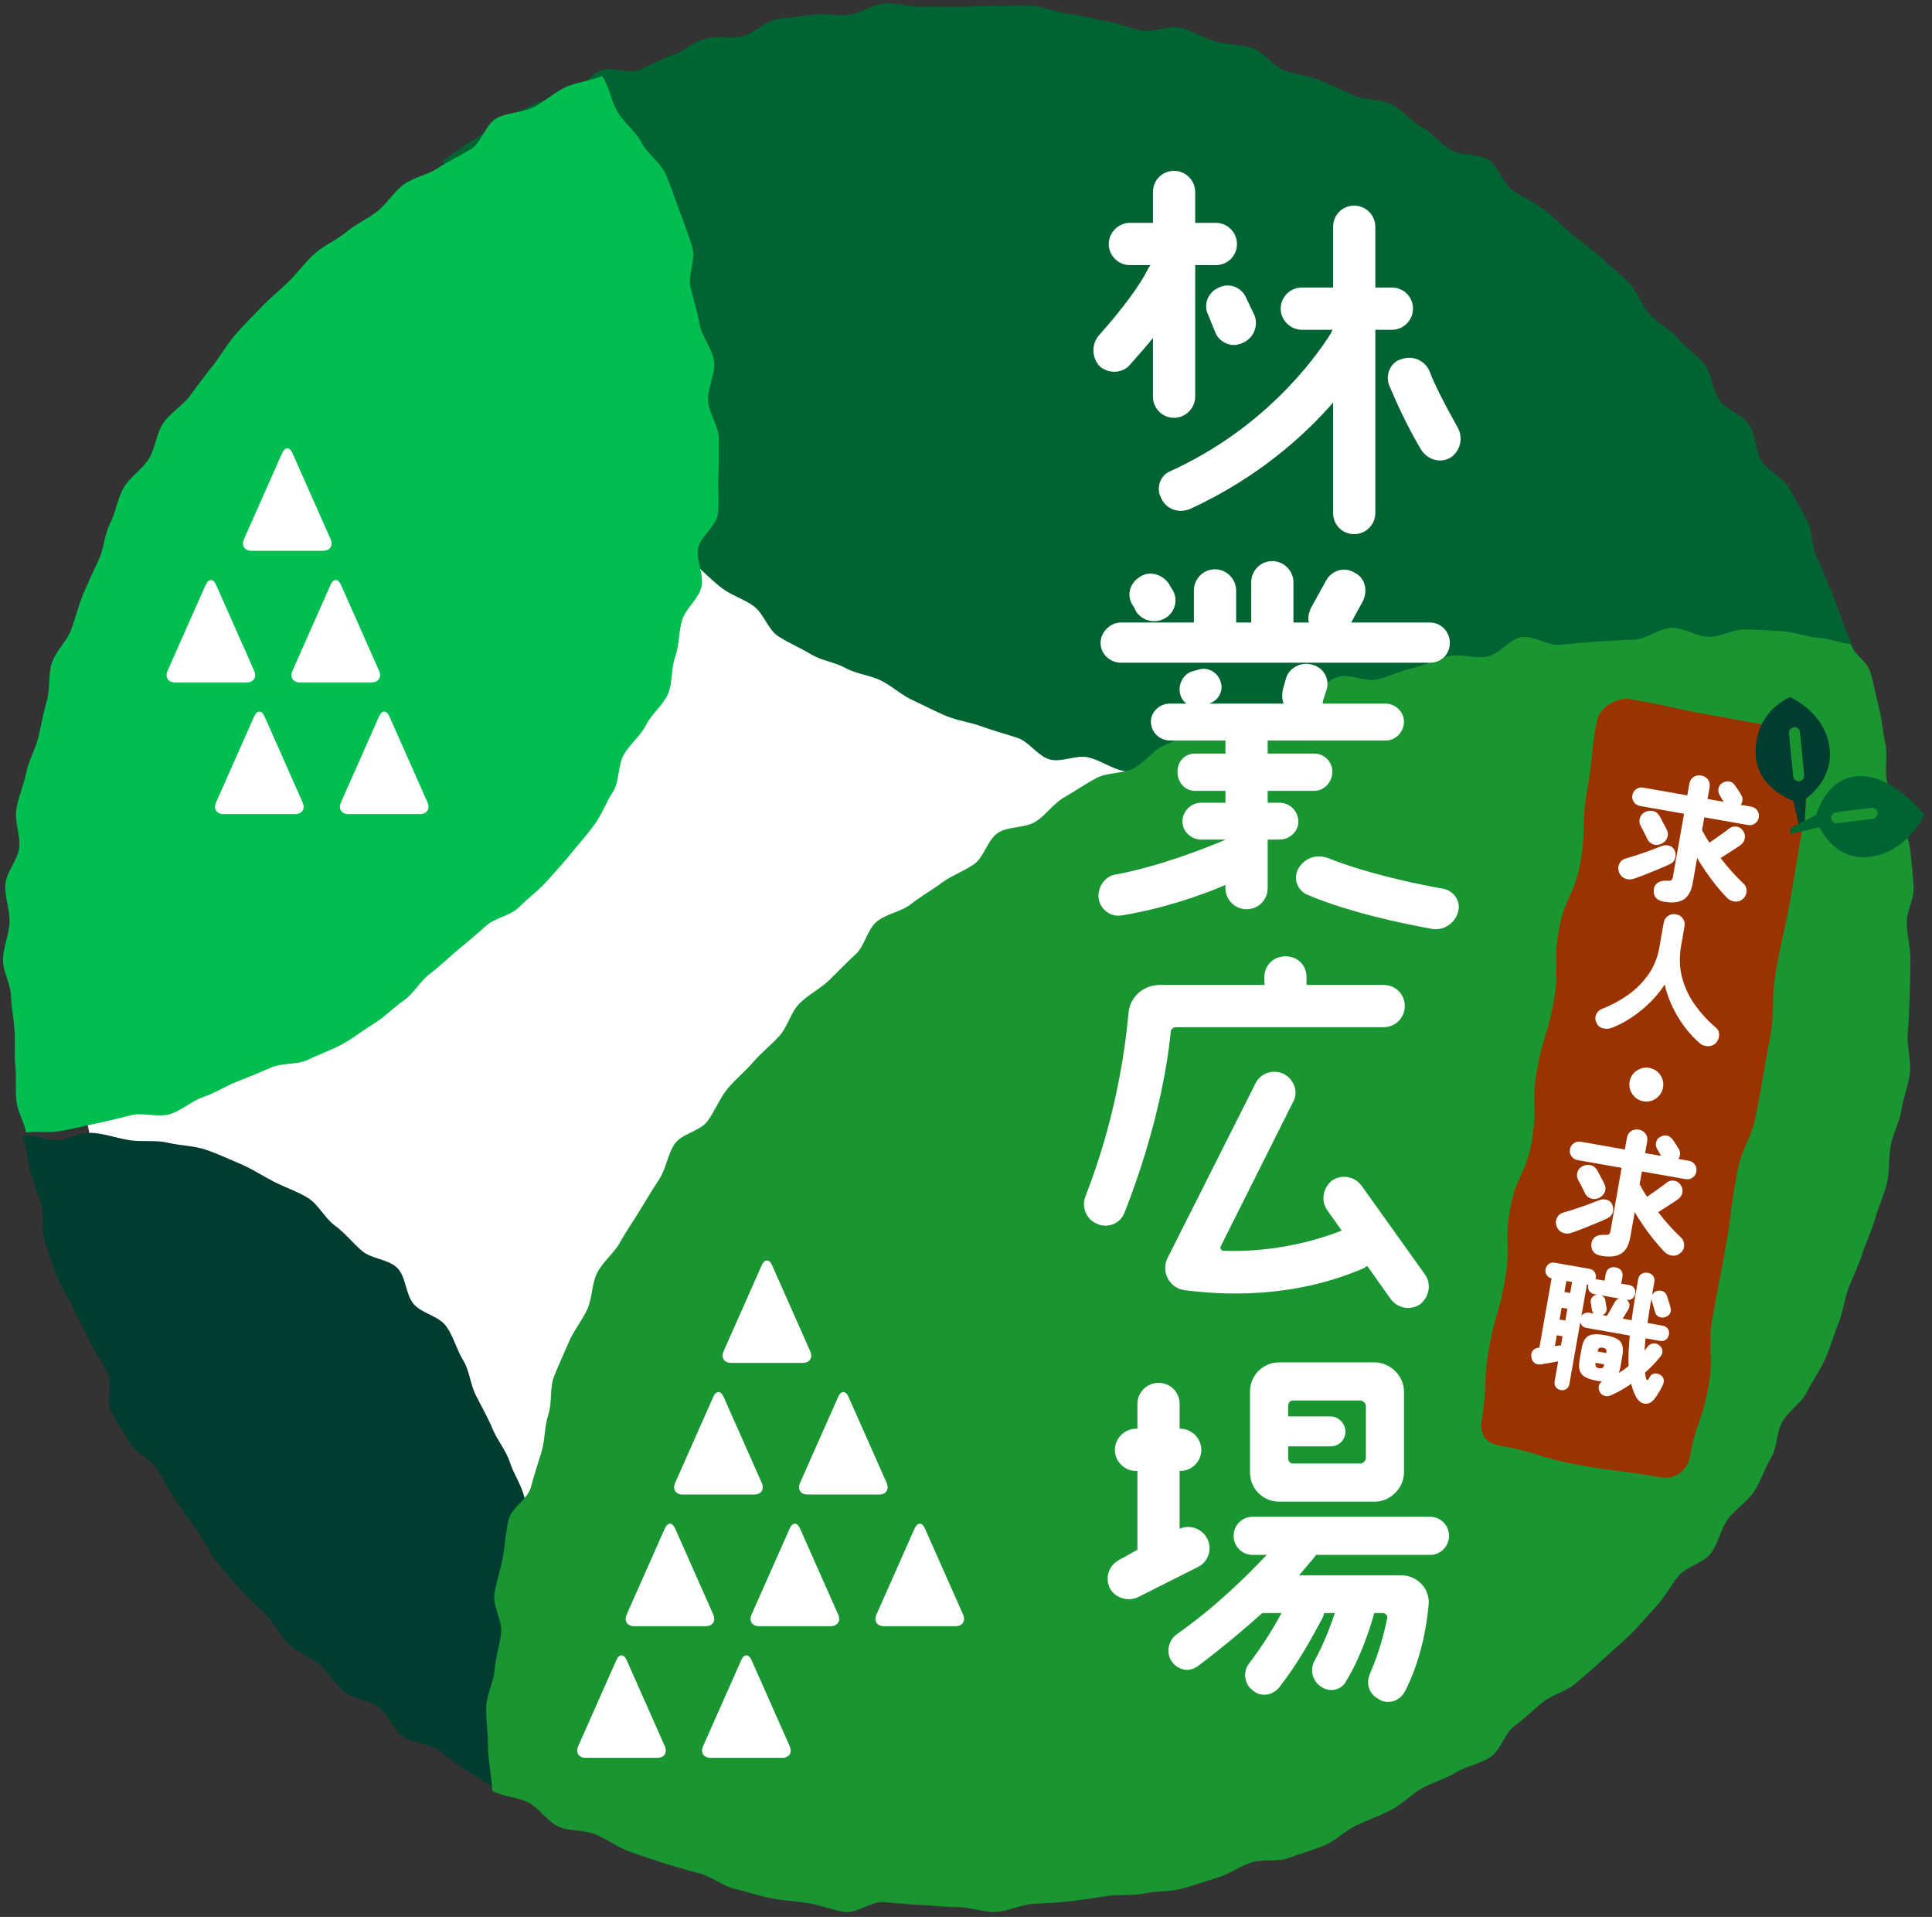
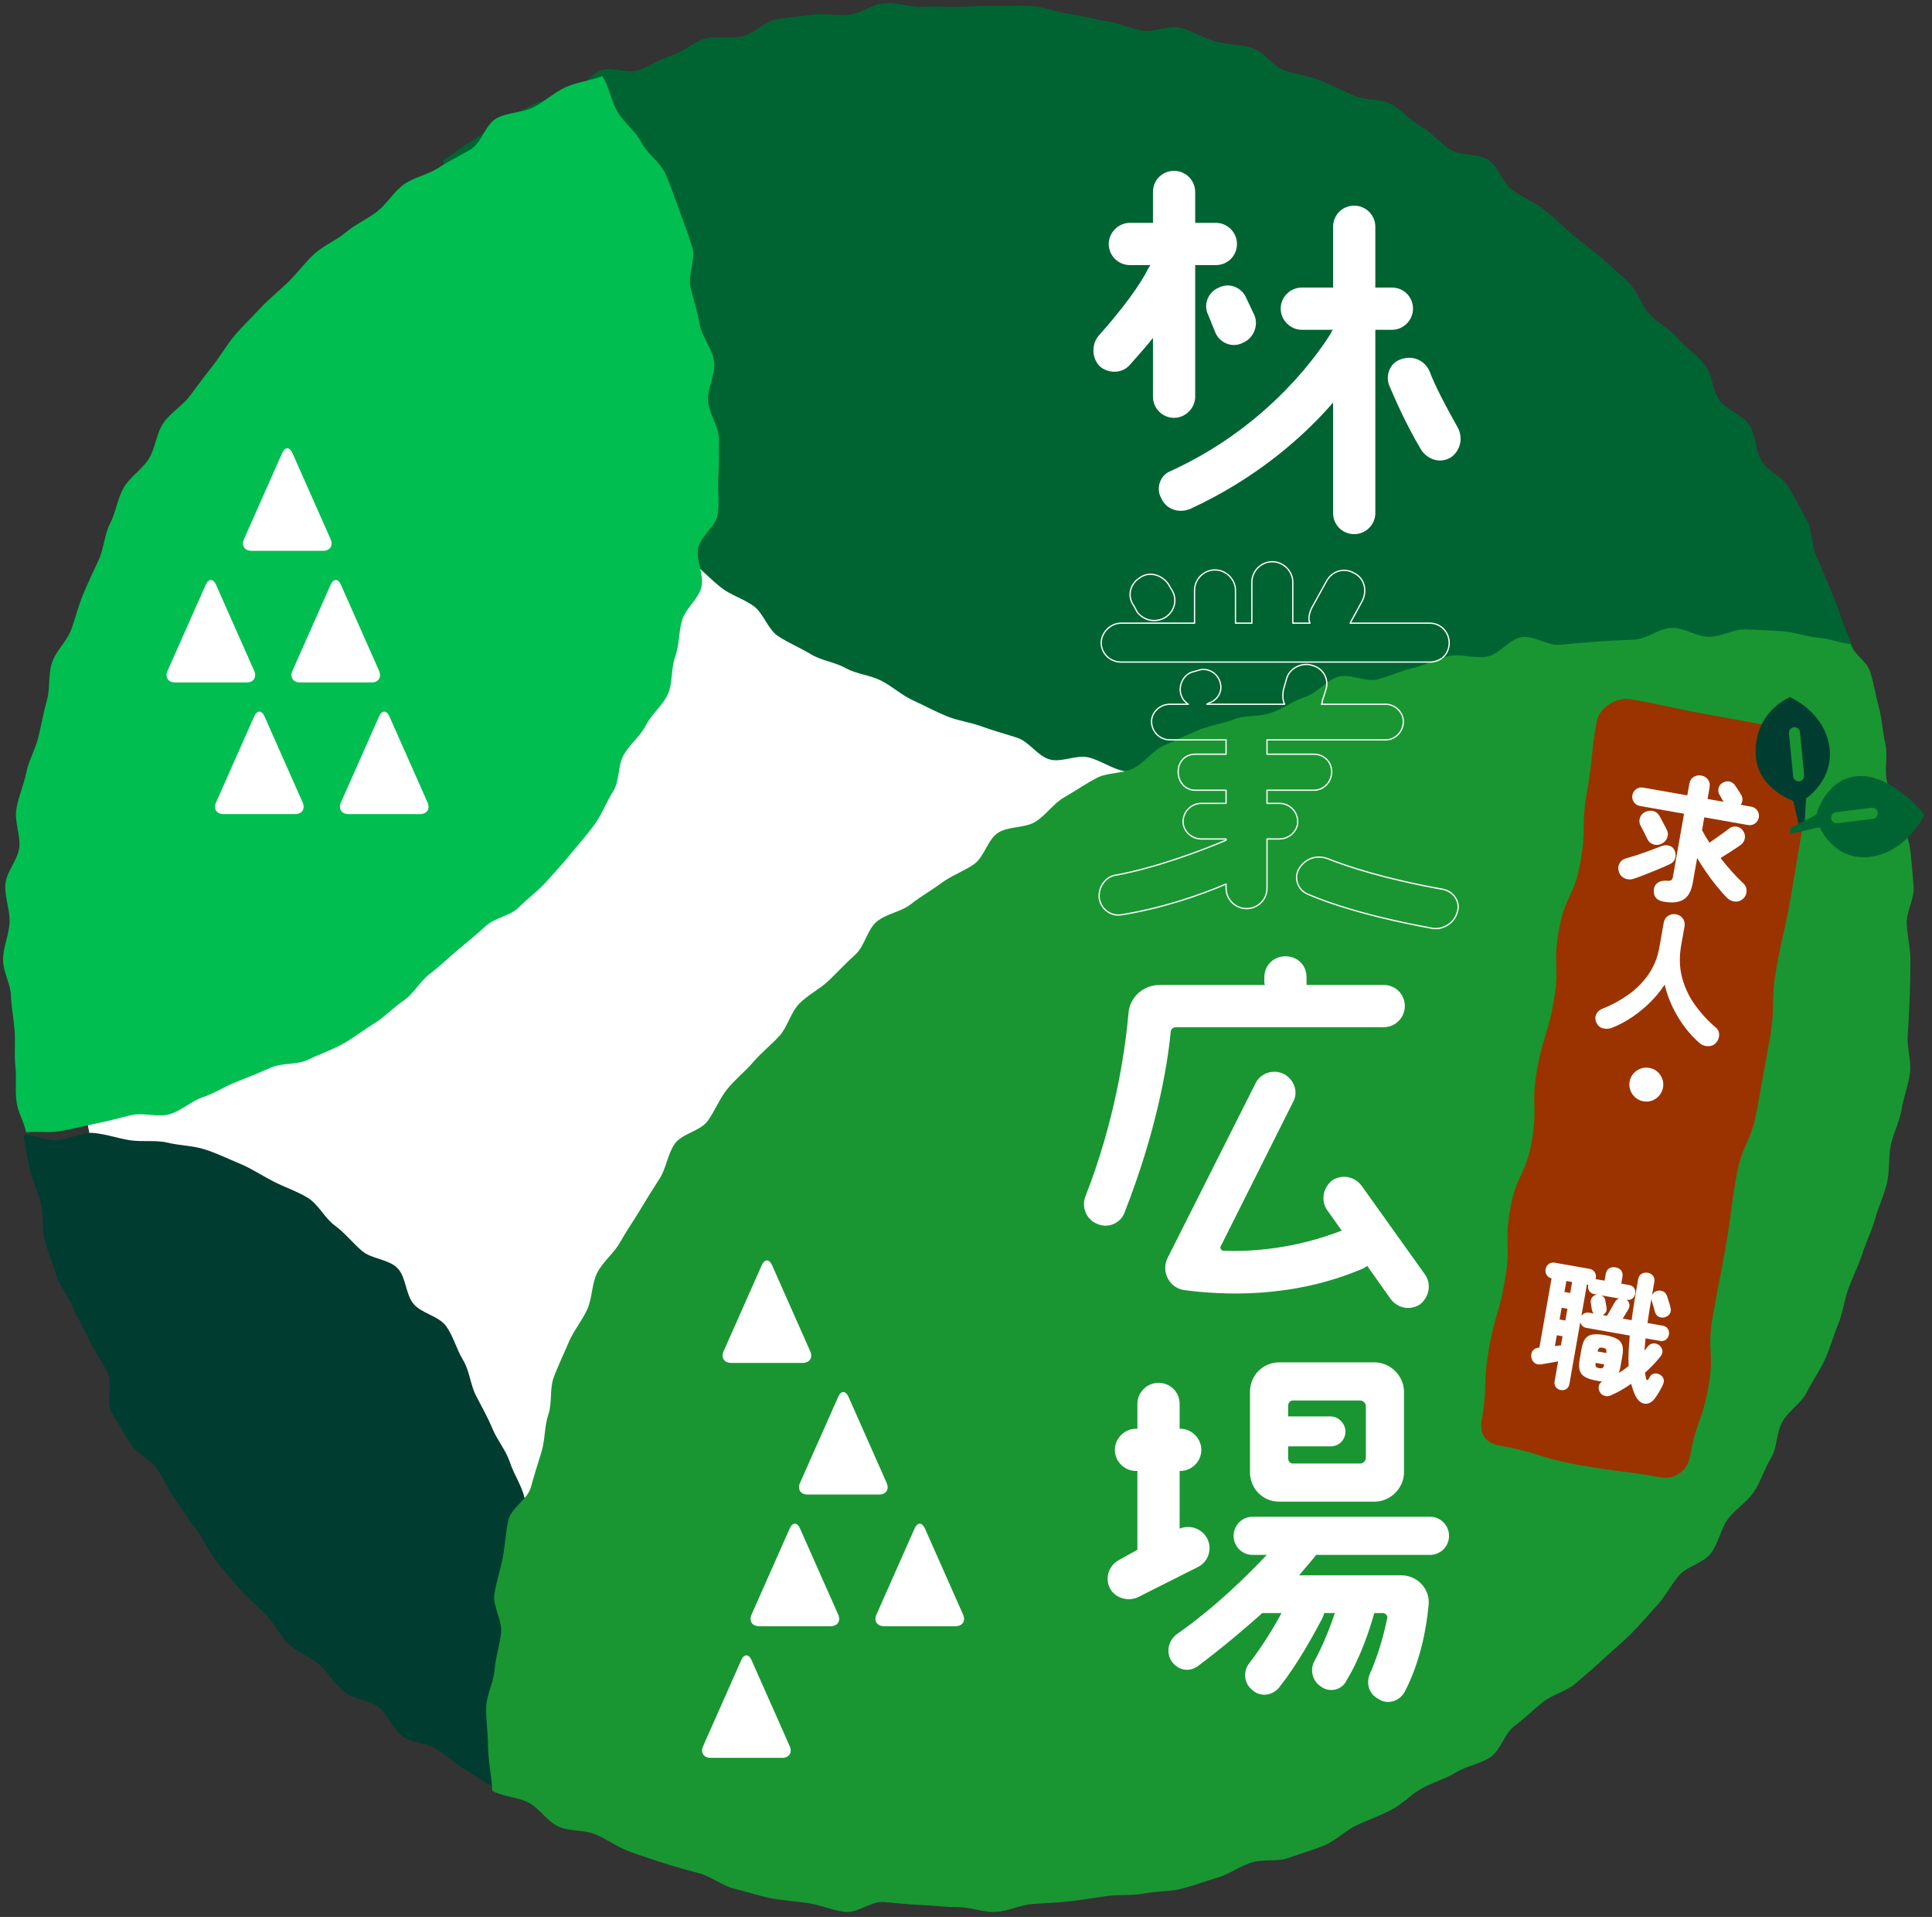
<svg xmlns="http://www.w3.org/2000/svg" width="100%" height="100%" viewBox="0 0 374 371" version="1.1" xml:space="preserve" style="fill-rule:evenodd;clip-rule:evenodd;stroke-linecap:round;stroke-linejoin:round;stroke-miterlimit:10;">
  <rect x="0" y="0" width="374" height="371" fill="#333333" stroke="none" />
  <g transform="matrix(1,0,0,1,-82,-208)">
    <g id="mv_logo">
      <g transform="matrix(0,-1,-1,0,267.428,222.362)">
        <path d="M-171.407,-171.407C-266.073,-171.407 -342.814,-94.665 -342.814,0C-342.814,94.666 -266.073,171.407 -171.407,171.407C-76.741,171.407 0,94.666 0,0C0,-94.665 -76.741,-171.407 -171.407,-171.407" style="fill:white;fill-rule:nonzero;" />
      </g>
      <g transform="matrix(1,0,0,1,92.73,552.335)">
        <path d="M0,-123.663C-2.198,-123.663 -4.047,-124.799 -6.207,-124.648C-5.778,-122.327 -5.472,-120.29 -4.957,-118C-4.439,-115.698 -3.392,-113.548 -2.789,-111.28C-2.184,-109 -2.737,-106.395 -2.047,-104.151C-1.354,-101.897 -0.564,-99.657 0.213,-97.441C0.992,-95.215 2.617,-93.305 3.478,-91.12C4.343,-88.926 5.679,-86.957 6.624,-84.806C7.572,-82.649 9.083,-80.801 10.111,-78.688C11.141,-76.569 9.735,-73.21 10.844,-71.138C11.954,-69.06 13.264,-67.039 14.452,-65.01C15.641,-62.977 18.479,-61.94 19.743,-59.958C21.009,-57.972 21.979,-55.812 23.318,-53.879C24.659,-51.944 25.985,-50.009 27.398,-48.129C28.811,-46.246 29.705,-43.951 31.188,-42.125C32.672,-40.298 34.207,-38.489 35.758,-36.721C37.311,-34.952 39.186,-33.462 40.805,-31.754C42.423,-30.045 43.497,-27.771 45.179,-26.126C46.861,-24.481 49.377,-23.7 51.121,-22.12C52.864,-20.54 54.141,-18.413 55.944,-16.9C57.746,-15.388 60.731,-15.362 62.591,-13.919C64.449,-12.477 65.28,-9.683 67.193,-8.311C69.105,-6.941 71.994,-7.016 73.959,-5.718C75.921,-4.422 77.663,-2.85 79.676,-1.628C81.686,-0.409 82.884,0.451 84.943,1.595C85.869,-0.634 86.725,-1.963 87.478,-4.275C88.224,-6.568 89.832,-8.64 90.4,-11.007C90.962,-13.349 92.209,-15.651 92.589,-18.059C92.963,-20.435 91.58,-23.079 91.769,-25.512C91.956,-27.907 90.866,-30.304 90.866,-32.747C90.866,-35.187 90.887,-37.497 90.702,-39.889C90.513,-42.318 92.921,-45.033 92.548,-47.406C92.17,-49.81 91.347,-52.207 90.788,-54.546C90.222,-56.91 88.716,-59.044 87.973,-61.334C87.223,-63.643 85.541,-65.573 84.618,-67.798C83.689,-70.039 82.509,-72.081 81.413,-74.229C80.31,-76.388 80.177,-79.05 78.914,-81.107C77.647,-83.171 77.043,-85.739 75.622,-87.692C74.197,-89.649 70.909,-90.132 69.339,-91.969C67.767,-93.808 67.896,-97.227 66.186,-98.936C64.477,-100.646 61.185,-100.665 59.346,-102.237C57.509,-103.807 56.023,-105.744 54.066,-107.168C52.113,-108.589 50.935,-111.234 48.871,-112.501C46.815,-113.764 44.402,-114.556 42.243,-115.658C40.095,-116.755 38.006,-118.166 35.765,-119.095C33.54,-120.018 31.268,-121.122 28.958,-121.872C26.669,-122.615 24.078,-122.622 21.714,-123.188C19.375,-123.747 16.805,-123.283 14.402,-123.661C12.029,-124.033 9.696,-124.884 7.267,-125.073C4.875,-125.258 2.439,-123.663 0,-123.663" style="fill:rgb(0,61,48);fill-rule:nonzero;" />
      </g>
      <g transform="matrix(1,0,0,1,167.76,332.247)">
        <path d="M0,-93.171C0.546,-90.83 -0.246,-88.345 0.423,-86.044C1.094,-83.737 2.954,-81.785 3.744,-79.521C4.535,-77.255 4.397,-74.611 5.306,-72.391C6.214,-70.171 8.08,-68.342 9.102,-66.17C10.123,-64 11.943,-62.252 13.074,-60.133C14.203,-58.02 15.648,-56.137 16.884,-54.077C18.116,-52.023 17.506,-48.798 18.841,-46.799C20.171,-44.808 21.592,-42.811 23.022,-40.878C24.445,-38.953 25.811,-36.908 27.33,-35.042C28.841,-33.186 32.052,-32.761 33.655,-30.967C35.249,-29.182 36.415,-27.025 38.097,-25.304C39.768,-23.593 40.31,-20.682 42.065,-19.036C43.81,-17.4 46.626,-16.903 48.451,-15.333C50.264,-13.774 51.937,-12.029 53.827,-10.537C55.704,-9.056 58.176,-8.367 60.126,-6.955C62.063,-5.552 62.856,-2.466 64.862,-1.134C66.854,0.189 69.156,1.121 71.214,2.372C73.257,3.613 75.88,3.9 77.985,5.069C80.075,6.23 82.669,6.399 84.818,7.485C86.951,8.564 88.752,10.275 90.942,11.279C93.115,12.275 95.219,13.414 97.445,14.334C99.654,15.247 102.096,15.53 104.355,16.367C106.596,17.197 108.89,17.792 111.178,18.545C113.449,19.291 115.104,22.058 117.418,22.726C119.715,23.39 122.635,21.756 124.972,22.339C127.29,22.919 129.366,24.467 131.723,24.967C134.061,25.463 136.566,25.009 138.94,25.425C141.294,25.837 143.603,26.343 145.99,26.675C148.357,27.004 150.603,28.256 153,28.505C155.377,28.751 157.795,28.526 160.199,28.691C162.583,28.854 164.926,30.055 167.335,30.137C169.723,30.219 172.142,30.369 174.553,30.369C176.889,30.369 179.247,30.623 181.562,30.547C183.897,30.469 186.139,28.632 188.45,28.479C190.781,28.324 193.064,28.037 195.37,27.806C197.694,27.573 200.289,29.629 202.585,29.32C204.899,29.008 207.149,28.057 209.433,27.669C211.735,27.278 213.584,24.563 215.853,24.097C218.141,23.627 220.928,25.472 223.18,24.927C225.45,24.378 227.625,23.394 229.857,22.771C232.106,22.143 234.582,22.189 236.791,21.487C239.016,20.781 240.518,17.932 242.7,17.152C244.898,16.367 247.682,17.156 249.834,16.298C252.003,15.433 254.043,14.222 256.163,13.286C258.298,12.343 260.672,11.864 262.756,10.85C264.855,9.829 267.085,8.986 269.13,7.895C271.189,6.797 271.652,4.156 273.654,2.988C272.895,0.707 272.099,-0.86 271.255,-3.101C270.407,-5.351 269.681,-7.606 268.749,-9.813C267.814,-12.027 266.94,-14.231 265.921,-16.4C264.9,-18.575 265.152,-21.375 264.05,-23.503C262.944,-25.636 261.752,-27.751 260.566,-29.834C259.378,-31.922 256.513,-32.997 255.247,-35.033C253.978,-37.072 254.198,-40.061 252.854,-42.047C251.507,-44.035 248.522,-44.846 247.101,-46.777C245.678,-48.711 245.755,-51.772 244.259,-53.648C242.763,-55.524 240.661,-56.907 239.093,-58.723C237.525,-60.54 235.219,-61.659 233.582,-63.413C231.944,-65.167 231.268,-67.829 229.565,-69.519C227.861,-71.208 225.995,-72.735 224.226,-74.357C222.458,-75.979 220.435,-77.304 218.605,-78.857C216.775,-80.408 215.107,-82.149 213.218,-83.629C211.33,-85.108 209.021,-86.008 207.075,-87.414C205.131,-88.818 204.376,-91.967 202.376,-93.296C200.38,-94.623 197.116,-93.99 195.066,-95.241C193.02,-96.489 191.46,-98.551 189.362,-99.721C187.268,-100.888 185.657,-103.029 183.514,-104.115C181.377,-105.199 178.481,-104.763 176.298,-105.765C174.12,-106.765 171.963,-107.792 169.741,-108.708C167.527,-109.621 165.055,-109.819 162.798,-110.647C160.55,-111.472 158.947,-114.19 156.659,-114.928C154.381,-115.664 151.823,-115.582 149.507,-116.23C147.202,-116.875 145.069,-118.318 142.729,-118.874C140.401,-119.428 137.606,-117.873 135.244,-118.337C132.897,-118.799 130.666,-119.806 128.288,-120.177C125.925,-120.546 123.609,-121.266 121.217,-121.545C118.842,-121.821 116.519,-122.897 114.118,-123.082C111.735,-123.266 109.29,-122.997 106.882,-123.089C104.494,-123.181 102.078,-122.92 99.668,-122.92C97.308,-122.92 94.948,-123.025 92.61,-122.938C90.253,-122.849 87.814,-123.794 85.48,-123.617C83.128,-123.439 80.915,-121.656 78.588,-121.391C76.246,-121.124 73.782,-121.744 71.467,-121.389C69.137,-121.033 66.738,-120.916 64.438,-120.473C62.124,-120.027 60.207,-117.729 57.924,-117.197C55.63,-116.663 53.032,-117.374 50.772,-116.755C48.5,-116.134 46.608,-114.261 44.372,-113.556C42.127,-112.847 40.145,-111.499 37.938,-110.707C35.722,-109.913 32.629,-111.45 30.453,-110.573C28.27,-109.694 26.86,-106.989 24.719,-106.03C22.572,-105.068 19.903,-105.233 17.801,-104.192C15.692,-103.149 13.566,-102.103 11.504,-100.982C9.438,-99.859 7.657,-98.216 5.64,-97.016C3.619,-95.815 1.971,-94.447 0,-93.171" style="fill:rgb(0,100,50);fill-rule:nonzero;" />
      </g>
      <g transform="matrix(1,0,0,1,82.588,256.263)">
        <path d="M0,137.506C0,139.823 1.445,142.097 1.53,144.392C1.616,146.706 2.069,148.953 2.24,151.244C2.413,153.553 2.139,155.86 2.396,158.144C2.654,160.444 2.29,162.804 2.632,165.078C2.976,167.365 4.031,168.635 4.457,170.895C6.85,170.63 8.466,171.042 10.823,170.68C13.202,170.314 15.506,169.677 17.846,169.215C20.207,168.75 22.497,168.12 24.816,167.558C27.155,166.992 29.923,168.045 32.216,167.384C34.528,166.717 36.469,164.825 38.732,164.064C41.012,163.298 43.048,161.937 45.275,161.078C47.519,160.212 49.702,159.305 51.889,158.348C54.092,157.384 56.961,157.863 59.103,156.808C61.26,155.747 63.61,154.963 65.702,153.812C67.808,152.654 69.738,151.103 71.775,149.858C73.826,148.604 75.525,146.765 77.503,145.426C79.493,144.079 80.691,141.657 82.603,140.226C84.528,138.786 86.189,137.11 88.031,135.589C89.884,134.059 91.679,132.566 93.445,130.957C95.221,129.339 98.196,129.003 99.88,127.309C101.573,125.605 103.585,124.152 105.182,122.374C106.787,120.587 108.447,118.78 109.951,116.921C111.461,115.055 113.115,113.222 114.52,111.287C115.93,109.345 116.779,106.956 118.079,104.948C119.382,102.934 118.97,99.895 120.159,97.818C121.35,95.737 123.415,94.17 124.487,92.03C125.561,89.888 127.767,88.243 128.718,86.044C129.669,83.846 129.29,81.088 130.114,78.837C130.937,76.59 130.763,74.05 131.457,71.754C132.148,69.465 134.641,67.672 135.2,65.337C135.755,63.013 134.129,60.248 134.549,57.882C134.967,55.532 138.098,53.574 138.379,51.185C138.657,48.817 138.336,46.317 138.476,43.914C138.615,41.535 138.561,39.091 138.561,36.681C138.561,34.179 136.623,31.762 136.473,29.293C136.322,26.798 137.94,24.165 137.64,21.707C137.337,19.228 135.32,17.029 134.869,14.592C134.416,12.139 133.692,9.816 133.093,7.409C132.492,4.99 134.164,1.932 133.42,-0.437C132.674,-2.813 131.794,-5.22 130.908,-7.542C130.022,-9.867 129.259,-12.33 128.237,-14.597C127.215,-16.864 124.74,-18.473 123.587,-20.678C122.435,-22.88 120.233,-24.457 118.955,-26.594C117.68,-28.726 117.386,-31.473 115.989,-33.536C113.729,-32.625 111.14,-32.394 108.925,-31.397C106.702,-30.397 104.848,-28.59 102.674,-27.505C100.493,-26.417 97.653,-26.535 95.523,-25.365C93.388,-24.192 92.632,-20.621 90.55,-19.367C88.464,-18.111 86.282,-17.094 84.25,-15.759C82.216,-14.421 79.579,-13.992 77.602,-12.577C75.622,-11.16 74.346,-8.828 72.425,-7.336C70.503,-5.842 68.207,-4.851 66.347,-3.284C64.485,-1.716 62.069,-0.771 60.272,0.868C58.474,2.508 57.02,4.531 55.288,6.24C53.556,7.949 51.61,9.466 49.946,11.242C48.283,13.018 46.508,14.723 44.915,16.563C43.324,18.402 42.135,20.599 40.616,22.5C39.098,24.401 37.642,26.358 36.199,28.318C34.758,30.277 32.385,31.614 31.02,33.631C29.658,35.644 29.503,38.471 28.219,40.54C26.938,42.606 24.537,44.036 23.336,46.154C22.137,48.268 21.829,50.901 20.713,53.066C19.599,55.225 19.544,57.894 18.514,60.102C17.488,62.304 16.461,64.473 15.519,66.721C14.581,68.961 14.041,71.32 13.19,73.605C12.342,75.88 10.224,77.695 9.465,80.013C8.709,82.319 9.147,84.981 8.481,87.327C7.818,89.662 7.412,92.025 6.839,94.397C6.27,96.755 4.961,98.925 4.483,101.318C4.009,103.697 2.955,105.977 2.573,108.388C2.193,110.783 3.414,113.387 3.128,115.812C2.844,118.219 0.648,120.435 0.457,122.87C0.268,125.286 1.356,127.789 1.261,130.23C1.166,132.652 0,135.062 0,137.506" style="fill:rgb(0,190,80);fill-rule:nonzero;" />
      </g>
      <g transform="matrix(1,0,0,1,176.463,362.147)">
        <path d="M0,183.453C0,186.461 0.704,189.457 0.837,192.436C2.94,193.617 5.668,193.599 7.821,194.698C9.968,195.796 11.404,198.32 13.599,199.335C15.787,200.346 18.582,199.945 20.816,200.872C23.042,201.796 25.008,203.31 27.277,204.149C29.537,204.984 31.817,205.719 34.118,206.467C36.409,207.212 38.733,207.793 41.062,208.45C43.38,209.103 45.42,210.844 47.774,211.408C50.115,211.968 52.439,212.768 54.815,213.238C57.176,213.706 59.638,213.8 62.03,214.177C64.407,214.551 66.736,215.593 69.142,215.876C71.531,216.156 74.185,213.777 76.601,213.965C78.999,214.151 81.348,214.441 83.771,214.535C86.174,214.628 88.539,214.951 90.965,214.951C93.388,214.951 95.804,215.965 98.205,215.873C100.626,215.779 102.952,214.535 105.349,214.349C107.764,214.162 110.147,214.116 112.535,213.836C114.94,213.554 117.293,213.196 119.669,212.823C122.06,212.447 124.553,212.795 126.913,212.328C129.287,211.858 131.793,211.98 134.134,211.42C136.487,210.857 138.759,209.944 141.076,209.292C143.404,208.637 145.444,207.076 147.734,206.332C150.034,205.585 152.819,206.24 155.078,205.406C157.346,204.569 159.72,203.905 161.945,202.983C164.178,202.057 165.983,200.105 168.171,199.095C170.364,198.082 172.658,197.264 174.804,196.168C176.956,195.069 178.664,193.156 180.766,191.976C182.872,190.794 185.289,190.161 187.344,188.9C189.402,187.636 192.057,187.256 194.06,185.914C196.067,184.571 196.75,181.328 198.7,179.909C200.652,178.488 202.317,176.769 204.21,175.274C206.105,173.779 208.726,173.216 210.56,171.648C212.394,170.08 214.221,168.512 215.993,166.874C217.764,165.235 219.624,163.69 221.33,161.984C223.036,160.277 224.592,158.427 226.23,156.656C227.868,154.884 228.954,152.644 230.522,150.81C232.09,148.976 235.207,148.402 236.703,146.508C238.197,144.615 238.577,141.846 239.997,139.894C241.416,137.944 243.721,136.589 245.065,134.583C246.406,132.579 247.087,130.12 248.35,128.062C249.612,126.008 249.39,123.106 250.572,121C251.752,118.898 254.176,117.489 255.274,115.338C256.37,113.192 257.782,111.184 258.795,108.99C259.805,106.803 260.426,104.429 261.352,102.197C262.275,99.972 262.525,97.49 263.362,95.222C264.196,92.963 265.301,90.81 266.048,88.511C266.791,86.221 267.876,84.031 268.531,81.703C269.183,79.386 270.255,77.156 270.818,74.803C271.377,72.463 271.076,69.92 271.546,67.546C272.013,65.186 273.272,62.951 273.647,60.56C274.021,58.184 274.989,55.843 275.271,53.438C275.55,51.05 274.648,48.511 274.836,46.097C275.022,43.7 275.12,41.285 275.214,38.863C275.306,36.462 275.356,34.046 275.356,31.622C275.356,29.265 274.735,26.938 274.647,24.602C274.559,22.248 276.155,19.793 275.979,17.462C275.801,15.113 275.599,12.727 275.334,10.404C275.067,8.064 273.903,5.82 273.549,3.507C273.193,1.181 271.215,-0.844 270.772,-3.141C270.328,-5.452 271.029,-7.976 270.499,-10.255C269.966,-12.547 269.876,-14.955 269.258,-17.213C268.638,-19.482 268.29,-21.852 267.586,-24.085C266.879,-26.328 264.539,-27.3 263.75,-29.504C261.42,-29.758 259.83,-30.535 257.48,-30.727C255.145,-30.918 252.854,-31.854 250.499,-31.983C248.16,-32.111 245.804,-32.275 243.446,-32.34C241.104,-32.404 238.742,-30.899 236.383,-30.899C233.962,-30.899 231.53,-32.703 229.126,-32.636C226.706,-32.569 224.385,-30.497 221.984,-30.364C219.567,-30.23 217.186,-30.175 214.79,-29.975C212.378,-29.774 210,-29.625 207.609,-29.358C205.204,-29.089 202.507,-31.172 200.124,-30.838C197.728,-30.502 195.758,-27.462 193.386,-27.06C191.001,-26.656 188.384,-27.648 186.025,-27.178C183.652,-26.707 181.47,-25.419 179.124,-24.882C176.766,-24.343 174.574,-23.272 172.245,-22.669C169.903,-22.062 166.915,-23.833 164.604,-23.162C162.281,-22.488 160.51,-20.001 158.219,-19.263C155.917,-18.522 153.919,-16.991 151.651,-16.187C149.372,-15.379 146.665,-15.803 144.421,-14.932C142.166,-14.058 139.682,-13.746 137.464,-12.811C135.237,-11.87 133.028,-10.86 130.838,-9.859C128.639,-8.854 127.092,-6.503 124.933,-5.438C122.765,-4.368 119.897,-4.685 117.77,-3.555C115.636,-2.421 113.633,-1.023 111.542,0.17C109.443,1.368 107.997,3.651 105.943,4.907C103.88,6.167 100.736,5.72 98.721,7.038C96.698,8.36 96.062,11.729 94.088,13.108C92.106,14.492 89.739,15.29 87.808,16.729C85.87,18.173 83.742,19.349 81.857,20.847C79.965,22.35 77.081,22.673 75.243,24.23C73.399,25.791 72.934,28.946 71.146,30.56C69.353,32.179 67.723,33.937 65.987,35.607C64.246,37.282 61.944,38.372 60.262,40.097C58.576,41.827 58.017,44.586 56.392,46.365C54.763,48.148 52.856,49.631 51.29,51.462C49.72,53.297 47.783,54.796 46.278,56.678C44.77,58.564 43.922,60.923 42.48,62.855C41.036,64.789 37.532,65.241 36.156,67.22C34.777,69.202 34.512,71.958 33.204,73.984C31.894,76.011 30.616,78.06 29.378,80.129C28.138,82.199 26.732,84.18 25.566,86.291C24.399,88.403 22.24,90.024 21.148,92.174C20.056,94.325 20.214,97.114 19.198,99.302C18.182,101.489 16.559,103.426 15.621,105.649C14.684,107.871 13.616,110.075 12.758,112.331C11.901,114.584 12.458,117.357 11.682,119.643C10.907,121.924 11.073,124.473 10.379,126.786C9.688,129.094 8.923,131.333 8.314,133.671C7.706,136.001 4.476,137.705 3.952,140.065C3.431,142.415 3.304,144.897 2.867,147.274C2.431,149.641 1.593,151.995 1.243,154.388C0.894,156.769 2.806,159.459 2.544,161.864C2.282,164.255 1.464,166.587 1.289,169C1.116,171.398 -0.247,173.758 -0.334,176.177C-0.421,178.579 0,181.031 0,183.453" style="fill:rgb(25,150,50);fill-rule:nonzero;" />
      </g>
      <g transform="matrix(1,0,0,1,225.489,546.965)">
        <path d="M0,-17.666C0.55,-18.906 1.449,-18.906 1.999,-17.666L9.383,-1.014C9.933,0.226 9.273,1.24 7.917,1.24L-5.918,1.24C-7.274,1.24 -7.934,0.226 -7.384,-1.014L0,-17.666Z" style="fill:white;fill-rule:nonzero;" />
      </g>
      <g transform="matrix(1,0,0,1,229.461,470.53)">
        <path d="M0,-17.666C0.55,-18.906 1.449,-18.906 1.999,-17.666L9.383,-1.014C9.933,0.226 9.273,1.24 7.917,1.24L-5.918,1.24C-7.274,1.24 -7.934,0.226 -7.384,-1.014L0,-17.666Z" style="fill:white;fill-rule:nonzero;" />
      </g>
      <g transform="matrix(1,0,0,1,220.078,496.008)">
-         <path d="M0,-17.666C0.55,-18.906 1.449,-18.906 1.999,-17.666L9.383,-1.014C9.933,0.226 9.273,1.24 7.917,1.24L-5.918,1.24C-7.274,1.24 -7.934,0.226 -7.384,-1.014L0,-17.666Z" style="fill:white;fill-rule:nonzero;" />
-       </g>
+         </g>
      <g transform="matrix(1,0,0,1,210.695,521.487)">
-         <path d="M0,-17.666C0.55,-18.906 1.449,-18.906 1.999,-17.666L9.383,-1.014C9.933,0.226 9.273,1.24 7.917,1.24L-5.918,1.24C-7.274,1.24 -7.934,0.226 -7.384,-1.014L0,-17.666Z" style="fill:white;fill-rule:nonzero;" />
-       </g>
+         </g>
      <g transform="matrix(1,0,0,1,244.255,496.008)">
        <path d="M0,-17.666C0.55,-18.906 1.449,-18.906 1.999,-17.666L9.383,-1.014C9.933,0.226 9.273,1.24 7.917,1.24L-5.918,1.24C-7.274,1.24 -7.934,0.226 -7.384,-1.014L0,-17.666Z" style="fill:white;fill-rule:nonzero;" />
      </g>
      <g transform="matrix(1,0,0,1,234.872,521.487)">
        <path d="M0,-17.666C0.55,-18.906 1.449,-18.906 1.999,-17.666L9.383,-1.014C9.933,0.226 9.273,1.24 7.917,1.24L-5.918,1.24C-7.274,1.24 -7.934,0.226 -7.384,-1.014L0,-17.666Z" style="fill:white;fill-rule:nonzero;" />
      </g>
      <g transform="matrix(1,0,0,1,259.049,521.487)">
        <path d="M0,-17.666C0.55,-18.906 1.449,-18.906 1.999,-17.666L9.383,-1.014C9.933,0.226 9.273,1.24 7.917,1.24L-5.918,1.24C-7.274,1.24 -7.934,0.226 -7.384,-1.014L0,-17.666Z" style="fill:white;fill-rule:nonzero;" />
      </g>
      <g transform="matrix(1,0,0,1,201.312,546.965)">
-         <path d="M0,-17.666C0.55,-18.906 1.449,-18.906 1.999,-17.666L9.383,-1.014C9.933,0.226 9.273,1.24 7.917,1.24L-5.918,1.24C-7.274,1.24 -7.934,0.226 -7.384,-1.014L0,-17.666Z" style="fill:white;fill-rule:nonzero;" />
-       </g>
+         </g>
      <g transform="matrix(1,0,0,1,133.203,364.318)">
        <path d="M0,-17.666C-0.55,-18.906 -1.449,-18.906 -1.999,-17.666L-9.383,-1.014C-9.933,0.226 -9.273,1.24 -7.917,1.24L5.918,1.24C7.274,1.24 7.934,0.226 7.384,-1.014L0,-17.666Z" style="fill:white;fill-rule:nonzero;" />
      </g>
      <g transform="matrix(1,0,0,1,138.614,313.362)">
        <path d="M0,-17.666C-0.55,-18.906 -1.449,-18.906 -1.999,-17.666L-9.383,-1.014C-9.933,0.226 -9.273,1.24 -7.917,1.24L5.918,1.24C7.274,1.24 7.934,0.226 7.384,-1.014L0,-17.666Z" style="fill:white;fill-rule:nonzero;" />
      </g>
      <g transform="matrix(1,0,0,1,147.997,338.84)">
        <path d="M0,-17.666C-0.55,-18.906 -1.449,-18.906 -1.999,-17.666L-9.383,-1.014C-9.933,0.226 -9.273,1.24 -7.917,1.24L5.918,1.24C7.274,1.24 7.934,0.226 7.384,-1.014L0,-17.666Z" style="fill:white;fill-rule:nonzero;" />
      </g>
      <g transform="matrix(1,0,0,1,123.82,338.84)">
        <path d="M0,-17.666C-0.55,-18.906 -1.449,-18.906 -1.999,-17.666L-9.383,-1.014C-9.933,0.226 -9.273,1.24 -7.917,1.24L5.918,1.24C7.274,1.24 7.934,0.226 7.384,-1.014L0,-17.666Z" style="fill:white;fill-rule:nonzero;" />
      </g>
      <g transform="matrix(1,0,0,1,157.38,364.318)">
        <path d="M0,-17.666C-0.55,-18.906 -1.449,-18.906 -1.999,-17.666L-9.383,-1.014C-9.933,0.226 -9.273,1.24 -7.917,1.24L5.918,1.24C7.274,1.24 7.934,0.226 7.384,-1.014L0,-17.666Z" style="fill:white;fill-rule:nonzero;" />
      </g>
      <g transform="matrix(1,0,0,1,362.776,256.011)">
        <path d="M0,40.419C-1.981,41.608 -4.359,40.815 -5.548,38.993C-8.56,33.92 -10.541,29.324 -11.729,26.55C-12.522,24.568 -11.492,22.191 -9.511,21.636C-7.371,20.843 -5.151,21.794 -4.201,23.776C-3.17,26.55 -1.189,30.354 1.347,34.872C2.377,36.853 1.744,39.231 0,40.419ZM-39.627,9.748L-38.042,13.077C-37.25,15.058 -38.28,17.436 -40.261,18.228C-42.243,19.258 -44.62,18.228 -45.413,16.247L-46.76,12.918C-47.79,10.937 -46.76,8.559 -44.779,7.767C-42.797,6.736 -40.419,7.767 -39.627,9.748ZM-14.662,15.692L-14.662,51.277C-14.662,53.496 -16.485,55.24 -18.625,55.24C-20.844,55.24 -22.587,53.496 -22.587,51.277L-22.587,29.562C-28.373,36.298 -37.487,44.382 -50.326,50.326C-52.545,51.277 -54.923,50.484 -55.874,48.345C-56.904,46.522 -56.112,44.144 -54.289,43.352C-36.457,35.268 -26.55,22.191 -22.984,16.484C-22.984,16.247 -22.825,16.088 -22.587,15.851L-22.587,15.692L-28.769,15.692C-30.909,15.692 -32.732,13.869 -32.732,11.729C-32.732,9.51 -30.909,7.767 -28.769,7.767L-22.587,7.767L-22.587,-4.122C-22.587,-6.341 -20.844,-8.084 -18.625,-8.084C-16.485,-8.084 -14.662,-6.341 -14.662,-4.122L-14.662,7.767L-11.333,7.767C-9.114,7.767 -7.371,9.51 -7.371,11.729C-7.371,13.869 -9.114,15.692 -11.333,15.692L-14.662,15.692ZM-57.459,28.769L-57.459,17.039C-58.886,18.862 -60.471,20.606 -62.214,22.587C-63.641,24.172 -66.177,24.172 -67.762,22.825C-69.347,21.24 -69.347,18.624 -68,17.039C-63.245,11.729 -59.837,6.974 -58.49,4.2C-58.252,3.804 -58.093,3.407 -57.697,3.17L-62.056,3.17C-64.196,3.17 -66.019,1.426 -66.019,-0.793C-66.019,-2.933 -64.196,-4.756 -62.056,-4.756L-57.459,-4.756L-57.459,-10.858C-57.459,-13.077 -55.716,-14.821 -53.497,-14.821C-51.356,-14.821 -49.534,-13.077 -49.534,-10.858L-49.534,-4.756L-45.413,-4.756C-43.193,-4.756 -41.45,-2.933 -41.45,-0.793C-41.45,1.426 -43.193,3.17 -45.413,3.17L-49.534,3.17L-49.534,28.769C-49.534,30.909 -51.356,32.732 -53.497,32.732C-55.716,32.732 -57.459,30.909 -57.459,28.769Z" style="fill:white;fill-rule:nonzero;stroke:white;stroke-width:0.25px;" />
      </g>
      <g transform="matrix(1,0,0,1,364.123,320.282)">
-         <path d="M0,64.196C-0.555,66.336 -2.774,67.762 -4.914,67.366C-17.04,65.147 -24.727,62.611 -28.928,60.788C-30.909,59.996 -31.702,57.618 -30.671,55.875C-29.482,53.893 -27.342,53.101 -25.124,53.893C-21.161,55.478 -13.869,57.856 -2.774,59.837C-0.792,60.234 0.634,62.215 0,64.196M-62.611,4.993C-63.958,3.171 -63.403,0.793 -61.581,-0.396C-59.837,-1.743 -57.459,-1.189 -56.033,0.634L-55.478,1.585C-54.051,3.567 -54.685,5.945 -56.429,7.133C-58.251,8.322 -60.629,7.925 -61.977,6.182L-62.611,4.993ZM-68.951,12.126C-68.951,10.145 -67.128,8.322 -65.147,8.322L-50.881,8.322L-50.881,1.982C-50.881,-0.158 -49.137,-1.981 -46.918,-1.981C-44.778,-1.981 -42.956,-0.158 -42.956,1.982L-42.956,8.322L-39.786,8.322L-39.786,0.397C-39.786,-1.743 -38.042,-3.566 -35.823,-3.566C-33.683,-3.566 -31.86,-1.743 -31.86,0.397L-31.86,8.322L-28.531,8.322C-28.928,7.529 -28.69,6.578 -28.293,5.548L-25.361,0.238C-24.331,-1.743 -21.953,-2.536 -19.972,-1.347C-17.991,-0.396 -17.436,1.982 -18.387,3.963L-20.765,8.322L-5.31,8.322C-3.17,8.322 -1.585,10.145 -1.585,12.126C-1.585,14.266 -3.17,15.851 -5.31,15.851L-65.147,15.851C-67.128,15.851 -68.951,14.266 -68.951,12.126M-30.909,46.76C-30.909,48.504 -32.494,50.089 -34.476,50.089L-36.853,50.089L-36.853,59.599C-36.853,61.819 -38.597,63.562 -40.816,63.562C-42.956,63.562 -44.778,61.819 -44.778,59.599L-44.778,58.807C-49.93,61.026 -57.459,63.562 -64.988,64.751C-67.128,65.147 -69.109,63.562 -69.347,61.422C-69.506,59.203 -67.92,57.222 -65.939,57.063C-57.618,55.478 -48.9,52.07 -44.778,50.327L-44.778,50.089L-49.534,50.089C-51.515,50.089 -53.1,48.504 -53.1,46.76C-53.1,44.779 -51.515,43.194 -49.534,43.194L-44.778,43.194L-44.778,40.658L-50.723,40.658C-52.704,40.658 -54.051,39.072 -54.051,37.091C-54.051,35.11 -52.704,33.683 -50.723,33.683L-44.778,33.683L-44.778,30.909L-55.636,30.909C-57.618,30.909 -59.203,29.324 -59.203,27.343C-59.203,25.599 -57.618,24.014 -55.636,24.014L-52.07,24.014C-52.704,23.618 -53.259,22.984 -53.497,22.192C-54.051,20.448 -53.1,18.467 -51.515,17.833L-50.088,17.436C-48.503,16.882 -46.522,17.833 -45.967,19.655C-45.333,21.399 -46.364,23.222 -48.107,23.777L-48.503,24.014L-33.445,24.014C-33.841,23.222 -33.841,22.192 -33.683,21.24L-33.049,19.021C-32.494,17.04 -30.116,15.851 -28.135,16.485C-25.916,17.04 -24.727,19.259 -25.52,21.399L-26.154,23.38C-26.154,23.618 -26.154,23.777 -26.312,24.014L-13.869,24.014C-12.046,24.014 -10.461,25.599 -10.461,27.343C-10.461,29.324 -12.046,30.909 -13.869,30.909L-36.853,30.909L-36.853,33.683L-27.739,33.683C-25.916,33.683 -24.331,35.11 -24.331,37.091C-24.331,39.072 -25.916,40.658 -27.739,40.658L-36.853,40.658L-36.853,43.194L-34.476,43.194C-32.494,43.194 -30.909,44.779 -30.909,46.76" style="fill:white;fill-rule:nonzero;" />
-       </g>
+         </g>
      <g transform="matrix(1,0,0,1,364.123,320.282)">
        <path d="M0,64.196C-0.555,66.336 -2.774,67.762 -4.914,67.366C-17.04,65.147 -24.727,62.611 -28.928,60.788C-30.909,59.996 -31.702,57.618 -30.671,55.875C-29.482,53.893 -27.342,53.101 -25.124,53.893C-21.161,55.478 -13.869,57.856 -2.774,59.837C-0.792,60.234 0.634,62.215 0,64.196ZM-62.611,4.993C-63.958,3.171 -63.403,0.793 -61.581,-0.396C-59.837,-1.743 -57.459,-1.189 -56.033,0.634L-55.478,1.585C-54.051,3.567 -54.685,5.945 -56.429,7.133C-58.251,8.322 -60.629,7.925 -61.977,6.182L-62.611,4.993ZM-68.951,12.126C-68.951,10.145 -67.128,8.322 -65.147,8.322L-50.881,8.322L-50.881,1.982C-50.881,-0.158 -49.137,-1.981 -46.918,-1.981C-44.778,-1.981 -42.956,-0.158 -42.956,1.982L-42.956,8.322L-39.786,8.322L-39.786,0.397C-39.786,-1.743 -38.042,-3.566 -35.823,-3.566C-33.683,-3.566 -31.86,-1.743 -31.86,0.397L-31.86,8.322L-28.531,8.322C-28.928,7.529 -28.69,6.578 -28.293,5.548L-25.361,0.238C-24.331,-1.743 -21.953,-2.536 -19.972,-1.347C-17.991,-0.396 -17.436,1.982 -18.387,3.963L-20.765,8.322L-5.31,8.322C-3.17,8.322 -1.585,10.145 -1.585,12.126C-1.585,14.266 -3.17,15.851 -5.31,15.851L-65.147,15.851C-67.128,15.851 -68.951,14.266 -68.951,12.126ZM-30.909,46.76C-30.909,48.504 -32.494,50.089 -34.476,50.089L-36.853,50.089L-36.853,59.599C-36.853,61.819 -38.597,63.562 -40.816,63.562C-42.956,63.562 -44.778,61.819 -44.778,59.599L-44.778,58.807C-49.93,61.026 -57.459,63.562 -64.988,64.751C-67.128,65.147 -69.109,63.562 -69.347,61.422C-69.506,59.203 -67.92,57.222 -65.939,57.063C-57.618,55.478 -48.9,52.07 -44.778,50.327L-44.778,50.089L-49.534,50.089C-51.515,50.089 -53.1,48.504 -53.1,46.76C-53.1,44.779 -51.515,43.194 -49.534,43.194L-44.778,43.194L-44.778,40.658L-50.723,40.658C-52.704,40.658 -54.051,39.072 -54.051,37.091C-54.051,35.11 -52.704,33.683 -50.723,33.683L-44.778,33.683L-44.778,30.909L-55.636,30.909C-57.618,30.909 -59.203,29.324 -59.203,27.343C-59.203,25.599 -57.618,24.014 -55.636,24.014L-52.07,24.014C-52.704,23.618 -53.259,22.984 -53.497,22.192C-54.051,20.448 -53.1,18.467 -51.515,17.833L-50.088,17.436C-48.503,16.882 -46.522,17.833 -45.967,19.655C-45.333,21.399 -46.364,23.222 -48.107,23.777L-48.503,24.014L-33.445,24.014C-33.841,23.222 -33.841,22.192 -33.683,21.24L-33.049,19.021C-32.494,17.04 -30.116,15.851 -28.135,16.485C-25.916,17.04 -24.727,19.259 -25.52,21.399L-26.154,23.38C-26.154,23.618 -26.154,23.777 -26.312,24.014L-13.869,24.014C-12.046,24.014 -10.461,25.599 -10.461,27.343C-10.461,29.324 -12.046,30.909 -13.869,30.909L-36.853,30.909L-36.853,33.683L-27.739,33.683C-25.916,33.683 -24.331,35.11 -24.331,37.091C-24.331,39.072 -25.916,40.658 -27.739,40.658L-36.853,40.658L-36.853,43.194L-34.476,43.194C-32.494,43.194 -30.909,44.779 -30.909,46.76Z" style="fill:none;fill-rule:nonzero;stroke:white;stroke-width:0.25px;" />
      </g>
      <g transform="matrix(1,0,0,1,356.832,394.391)">
        <path d="M0,65.94C-1.823,67.128 -4.201,66.732 -5.548,64.91L-10.145,58.411C-10.303,58.569 -10.7,58.807 -10.938,58.965C-24.807,64.91 -38.28,64.117 -45.571,63.166C-48.345,62.77 -49.93,59.758 -48.742,57.222L-31.702,23.38C-30.751,21.399 -28.373,20.607 -26.392,21.558C-24.411,22.588 -23.618,24.965 -24.569,26.709L-38.676,54.844C-38.835,55.241 -38.438,55.795 -38.042,55.795C-32.495,56.033 -24.014,55.399 -14.9,51.833L-17.833,47.711C-19.021,45.968 -18.625,43.59 -16.881,42.164C-15.059,40.975 -12.681,41.371 -11.333,43.194L0.951,60.392C2.14,62.136 1.743,64.513 0,65.94ZM-48.345,13.474C-48.979,19.972 -51.119,32.653 -57.301,48.345C-58.093,50.327 -60.471,51.278 -62.453,50.327C-64.434,49.534 -65.385,47.157 -64.592,45.175C-58.886,30.672 -56.905,17.04 -56.271,9.907C-56.112,6.737 -53.497,4.359 -50.327,4.359L-29.721,4.359C-29.958,4.122 -29.958,3.725 -29.958,3.567L-29.958,2.774C-29.958,0.397 -28.135,-1.188 -25.996,-1.188C-23.776,-1.188 -22.033,0.397 -22.033,2.774L-22.033,4.359L-6.975,4.359C-4.755,4.359 -3.012,6.103 -3.012,8.322C-3.012,10.462 -4.755,12.285 -6.975,12.285L-47.156,12.285C-47.791,12.285 -48.345,12.681 -48.345,13.474Z" style="fill:white;fill-rule:nonzero;stroke:white;stroke-width:0.25px;" />
      </g>
      <g transform="matrix(1,0,0,1,331.233,529.568)">
        <path d="M0,-49.454L0,-47.314L8.321,-47.314C9.907,-47.314 11.095,-45.888 11.095,-44.54C11.095,-42.955 9.907,-41.767 8.321,-41.767L0,-41.767L0,-39.389C0,-38.755 0.396,-38.2 1.03,-38.2L14.107,-38.2C14.662,-38.2 15.296,-38.755 15.296,-39.389L15.296,-49.454C15.296,-50.088 14.662,-50.643 14.107,-50.643L1.03,-50.643C0.396,-50.643 0,-50.088 0,-49.454M-7.133,-36.615L-7.133,-52.228C-7.133,-55.24 -4.755,-57.776 -1.585,-57.776L16.881,-57.776C19.813,-57.776 22.429,-55.24 22.429,-52.228L22.429,-36.615C22.429,-33.603 19.813,-31.067 16.881,-31.067L-1.585,-31.067C-4.755,-31.067 -7.133,-33.603 -7.133,-36.615M31.146,-24.33C31.146,-22.35 29.562,-20.764 27.58,-20.764L5.389,-20.764C5.389,-20.526 5.151,-20.368 4.993,-20.13L1.981,-16.564L22.032,-16.564C25.203,-16.564 27.58,-13.79 27.184,-10.857C26.788,-6.498 25.599,-0 22.587,5.786C21.636,7.529 19.417,8.322 17.673,7.133C15.851,6.182 15.296,4.201 16.088,2.378C17.832,-1.585 18.862,-5.547 19.417,-8.321C19.655,-8.876 19.021,-9.51 18.466,-9.51L16.643,-9.51L16.643,-9.272C15.851,-6.498 14.107,-0.951 11.333,3.567C10.541,5.39 8.163,5.944 6.578,4.755C4.993,3.805 4.359,1.586 5.389,-0.158C7.133,-3.329 8.559,-7.133 9.352,-9.51L6.974,-9.51C6.974,-9.114 6.736,-8.718 6.578,-8.321C4.755,-4.913 1.981,0.238 -1.744,4.993C-3.17,6.578 -5.31,6.737 -6.737,5.39C-8.322,4.201 -8.48,1.823 -7.292,0.397C-4.755,-2.932 -2.536,-6.498 -0.951,-9.51L-4.914,-9.51C-8.48,-6.34 -12.681,-2.773 -17.436,0.793C-19.021,1.982 -21.161,1.586 -22.35,-0.158C-23.38,-1.743 -22.984,-3.962 -21.399,-5.151C-13.632,-10.62 -7.688,-16.564 -3.725,-20.764L-6.737,-20.764C-8.718,-20.764 -10.303,-22.35 -10.303,-24.33C-10.303,-26.312 -8.718,-27.897 -6.737,-27.897L27.58,-27.897C29.562,-27.897 31.146,-26.312 31.146,-24.33M-17.436,-18.387L-28.928,-12.601C-30.909,-11.65 -33.287,-12.443 -34.238,-14.186C-35.268,-16.167 -34.476,-18.545 -32.494,-19.576L-28.928,-21.557L-28.928,-37.011L-29.324,-37.011C-31.464,-37.011 -33.287,-38.755 -33.287,-40.974C-33.287,-43.114 -31.464,-44.937 -29.324,-44.937L-28.928,-44.937L-28.928,-49.85C-28.928,-52.07 -27.105,-53.813 -24.965,-53.813C-22.746,-53.813 -21.002,-52.07 -21.002,-49.85L-21.002,-44.937L-20.765,-44.937C-18.625,-44.937 -16.802,-43.114 -16.802,-40.974C-16.802,-38.755 -18.625,-37.011 -20.765,-37.011L-21.002,-37.011L-21.002,-25.519C-19.021,-26.471 -16.644,-25.678 -15.613,-23.697C-14.662,-21.715 -15.455,-19.338 -17.436,-18.387" style="fill:white;fill-rule:nonzero;" />
      </g>
      <g transform="matrix(1,0,0,1,331.233,529.568)">
        <path d="M0,-49.454L0,-47.314L8.321,-47.314C9.907,-47.314 11.095,-45.888 11.095,-44.54C11.095,-42.955 9.907,-41.767 8.321,-41.767L0,-41.767L0,-39.389C0,-38.755 0.396,-38.2 1.03,-38.2L14.107,-38.2C14.662,-38.2 15.296,-38.755 15.296,-39.389L15.296,-49.454C15.296,-50.088 14.662,-50.643 14.107,-50.643L1.03,-50.643C0.396,-50.643 0,-50.088 0,-49.454ZM-7.133,-36.615L-7.133,-52.228C-7.133,-55.24 -4.755,-57.776 -1.585,-57.776L16.881,-57.776C19.813,-57.776 22.429,-55.24 22.429,-52.228L22.429,-36.615C22.429,-33.603 19.813,-31.067 16.881,-31.067L-1.585,-31.067C-4.755,-31.067 -7.133,-33.603 -7.133,-36.615ZM31.146,-24.33C31.146,-22.35 29.562,-20.764 27.58,-20.764L5.389,-20.764C5.389,-20.526 5.151,-20.368 4.993,-20.13L1.981,-16.564L22.032,-16.564C25.203,-16.564 27.58,-13.79 27.184,-10.857C26.788,-6.498 25.599,-0 22.587,5.786C21.636,7.529 19.417,8.322 17.673,7.133C15.851,6.182 15.296,4.201 16.088,2.378C17.832,-1.585 18.862,-5.547 19.417,-8.321C19.655,-8.876 19.021,-9.51 18.466,-9.51L16.643,-9.51L16.643,-9.272C15.851,-6.498 14.107,-0.951 11.333,3.567C10.541,5.39 8.163,5.944 6.578,4.755C4.993,3.805 4.359,1.586 5.389,-0.158C7.133,-3.329 8.559,-7.133 9.352,-9.51L6.974,-9.51C6.974,-9.114 6.736,-8.718 6.578,-8.321C4.755,-4.913 1.981,0.238 -1.744,4.993C-3.17,6.578 -5.31,6.737 -6.737,5.39C-8.322,4.201 -8.48,1.823 -7.292,0.397C-4.755,-2.932 -2.536,-6.498 -0.951,-9.51L-4.914,-9.51C-8.48,-6.34 -12.681,-2.773 -17.436,0.793C-19.021,1.982 -21.161,1.586 -22.35,-0.158C-23.38,-1.743 -22.984,-3.962 -21.399,-5.151C-13.632,-10.62 -7.688,-16.564 -3.725,-20.764L-6.737,-20.764C-8.718,-20.764 -10.303,-22.35 -10.303,-24.33C-10.303,-26.312 -8.718,-27.897 -6.737,-27.897L27.58,-27.897C29.562,-27.897 31.146,-26.312 31.146,-24.33ZM-17.436,-18.387L-28.928,-12.601C-30.909,-11.65 -33.287,-12.443 -34.238,-14.186C-35.268,-16.167 -34.476,-18.545 -32.494,-19.576L-28.928,-21.557L-28.928,-37.011L-29.324,-37.011C-31.464,-37.011 -33.287,-38.755 -33.287,-40.974C-33.287,-43.114 -31.464,-44.937 -29.324,-44.937L-28.928,-44.937L-28.928,-49.85C-28.928,-52.07 -27.105,-53.813 -24.965,-53.813C-22.746,-53.813 -21.002,-52.07 -21.002,-49.85L-21.002,-44.937L-20.765,-44.937C-18.625,-44.937 -16.802,-43.114 -16.802,-40.974C-16.802,-38.755 -18.625,-37.011 -20.765,-37.011L-21.002,-37.011L-21.002,-25.519C-19.021,-26.471 -16.644,-25.678 -15.613,-23.697C-14.662,-21.715 -15.455,-19.338 -17.436,-18.387Z" style="fill:none;fill-rule:nonzero;stroke:white;stroke-width:0.25px;" />
      </g>
      <g transform="matrix(1,0,0,1,409.156,347.386)">
        <path d="M0,142.485C-0.478,145.193 -2.892,147.022 -5.6,146.545C-13.461,145.159 -13.53,145.551 -21.391,144.165C-29.251,142.779 -29.071,141.759 -36.932,140.373C-39.64,139.896 -40.797,138.084 -40.32,135.375C-39.131,128.632 -40.126,128.457 -38.937,121.714C-37.748,114.972 -37.012,115.101 -35.824,108.36C-34.635,101.617 -36.007,101.375 -34.818,94.632C-33.629,87.889 -31.823,88.208 -30.634,81.465C-29.445,74.724 -30.823,74.481 -29.635,67.741C-28.446,60.998 -27.576,61.152 -26.387,54.409C-25.198,47.664 -26.588,47.419 -25.398,40.674C-24.209,33.932 -22.414,34.248 -21.225,27.506C-20.036,20.759 -21.133,20.565 -19.943,13.818C-18.754,7.07 -19.259,6.981 -18.069,0.234C-17.592,-2.474 -14.173,-4.537 -11.465,-4.059C-3.604,-2.673 -3.661,-2.352 4.2,-0.966C12.06,0.42 12.045,0.51 19.905,1.896C22.613,2.373 23.831,4.83 23.354,7.538C22.165,14.281 22.911,14.413 21.722,21.156C20.533,27.898 20.615,27.912 19.427,34.654C18.238,41.397 17.904,41.339 16.715,48.081C15.526,54.824 16.618,55.016 15.429,61.759C14.24,68.5 14.186,68.49 12.997,75.231C11.808,81.974 10.142,81.68 8.953,88.422C7.764,95.167 8.09,95.224 6.9,101.969C5.711,108.712 5.585,108.689 4.396,115.432C3.206,122.179 4.781,122.466 3.529,129.202C2.277,135.939 1.19,135.738 0,142.485" style="fill:rgb(155,51,0);fill-rule:nonzero;" />
      </g>
      <g transform="matrix(1,0,0,1,403.582,369.467)">
        <path d="M0,1.858C-0.517,2.095 -1.037,2.122 -1.559,1.938C-2.083,1.755 -2.463,1.405 -2.7,0.89C-2.764,0.733 -2.884,0.484 -3.06,0.143C-3.238,-0.198 -3.414,-0.544 -3.589,-0.894C-3.764,-1.243 -3.894,-1.49 -3.979,-1.632C-4.242,-2.098 -4.296,-2.595 -4.138,-3.123C-3.982,-3.651 -3.663,-4.037 -3.183,-4.281C-2.643,-4.55 -2.106,-4.624 -1.572,-4.503C-1.038,-4.38 -0.625,-4.057 -0.334,-3.532C-0.248,-3.408 -0.109,-3.16 0.08,-2.789C0.27,-2.418 0.465,-2.052 0.666,-1.688C0.865,-1.325 0.998,-1.064 1.061,-0.907C1.334,-0.386 1.369,0.14 1.165,0.67C0.963,1.198 0.574,1.595 0,1.858M0.488,13.043C-0.874,12.803 -1.517,12.061 -1.444,10.816C-1.408,10.203 -1.156,9.728 -0.687,9.392C-0.217,9.055 0.421,8.922 1.229,8.991C1.589,9.018 1.839,8.971 1.979,8.85C2.118,8.729 2.216,8.509 2.272,8.191L4.418,-3.979L-4.119,-5.484C-4.614,-5.572 -5.003,-5.818 -5.288,-6.224C-5.571,-6.629 -5.669,-7.079 -5.582,-7.574C-5.495,-8.069 -5.249,-8.458 -4.843,-8.742C-4.437,-9.026 -3.987,-9.124 -3.492,-9.037L5.045,-7.532L5.437,-9.759C5.543,-10.36 5.817,-10.804 6.26,-11.09C6.703,-11.376 7.198,-11.472 7.746,-11.375C8.293,-11.279 8.726,-11.019 9.044,-10.599C9.362,-10.179 9.467,-9.668 9.361,-9.067L8.969,-6.84L12.071,-6.293C11.946,-6.515 11.8,-6.768 11.631,-7.054C11.462,-7.339 11.35,-7.531 11.296,-7.632C11.054,-8.021 10.99,-8.452 11.1,-8.925C11.211,-9.397 11.467,-9.744 11.871,-9.965C12.337,-10.228 12.789,-10.312 13.228,-10.217C13.667,-10.121 14.03,-9.857 14.318,-9.423C14.379,-9.358 14.493,-9.197 14.657,-8.94C14.82,-8.683 14.985,-8.426 15.149,-8.17C15.314,-7.913 15.417,-7.744 15.457,-7.664C15.657,-7.355 15.749,-7.02 15.73,-6.659C15.712,-6.298 15.597,-5.981 15.386,-5.708L17.428,-5.349C17.922,-5.261 18.312,-5.015 18.595,-4.609C18.879,-4.204 18.977,-3.754 18.89,-3.259C18.802,-2.764 18.557,-2.374 18.151,-2.091C17.746,-1.807 17.295,-1.708 16.801,-1.796L8.342,-3.287L7.903,-0.795C8.109,-0.412 8.331,-0.017 8.569,0.389C8.808,0.796 9.063,1.205 9.337,1.618C9.749,1.344 10.201,1.031 10.69,0.681C11.181,0.33 11.65,-0.006 12.1,-0.328C12.548,-0.649 12.878,-0.902 13.093,-1.082C13.519,-1.426 13.999,-1.565 14.534,-1.498C15.068,-1.432 15.497,-1.169 15.817,-0.712C16.154,-0.251 16.276,0.244 16.183,0.775C16.089,1.305 15.823,1.732 15.383,2.055C15.151,2.233 14.81,2.469 14.357,2.763C13.904,3.056 13.425,3.364 12.923,3.686C12.419,4.006 11.942,4.31 11.492,4.595C12.187,5.501 12.917,6.377 13.68,7.222C14.442,8.067 15.183,8.827 15.902,9.501C16.312,9.864 16.519,10.343 16.524,10.936C16.529,11.529 16.323,12.026 15.906,12.426C15.426,12.871 14.886,13.067 14.284,13.015C13.682,12.964 13.157,12.717 12.707,12.273C12.014,11.549 11.317,10.752 10.614,9.881C9.911,9.009 9.248,8.118 8.625,7.206C8.001,6.294 7.444,5.421 6.954,4.587L6.107,9.386C5.824,10.995 5.223,12.078 4.305,12.636C3.387,13.194 2.114,13.33 0.488,13.043M-5.26,8.585C-5.883,8.803 -6.477,8.79 -7.043,8.544C-7.611,8.298 -7.995,7.866 -8.195,7.247C-8.385,6.667 -8.345,6.128 -8.074,5.629C-7.804,5.129 -7.362,4.797 -6.75,4.632C-6.1,4.455 -5.367,4.233 -4.556,3.966C-3.743,3.699 -2.917,3.412 -2.08,3.105C-1.242,2.796 -0.489,2.509 0.177,2.244C0.663,2.075 1.147,2.069 1.629,2.227C2.111,2.385 2.445,2.718 2.629,3.223C2.831,3.733 2.848,4.229 2.681,4.709C2.515,5.191 2.173,5.549 1.658,5.786C1.101,6.053 0.399,6.361 -0.447,6.713C-1.292,7.066 -2.146,7.411 -3.008,7.752C-3.871,8.092 -4.621,8.37 -5.26,8.585" style="fill:white;fill-rule:nonzero;" />
      </g>
      <g transform="matrix(1,0,0,1,394.023,388.408)">
        <path d="M0,18.517C-0.565,18.727 -1.14,18.758 -1.725,18.61C-2.309,18.46 -2.731,18.09 -2.991,17.498C-3.246,16.978 -3.264,16.461 -3.045,15.943C-2.826,15.427 -2.442,15.061 -1.896,14.848C-0.073,14.13 1.614,13.22 3.166,12.118C4.717,11.016 6.025,9.701 7.087,8.176C8.149,6.65 8.851,4.914 9.194,2.97L10.031,-1.776C10.14,-2.394 10.425,-2.855 10.889,-3.155C11.352,-3.457 11.857,-3.559 12.406,-3.462C12.972,-3.363 13.416,-3.093 13.739,-2.653C14.063,-2.213 14.17,-1.684 14.061,-1.065L13.42,2.567C13.028,4.794 13.089,6.874 13.605,8.806C14.121,10.737 14.957,12.507 16.113,14.114C17.27,15.722 18.593,17.158 20.084,18.422C20.546,18.796 20.776,19.274 20.773,19.856C20.771,20.439 20.576,20.951 20.188,21.394C19.779,21.85 19.252,22.076 18.606,22.072C17.96,22.067 17.402,21.85 16.93,21.42C15.306,19.986 13.907,18.282 12.734,16.307C11.561,14.332 10.724,12.28 10.224,10.15C9.473,11.312 8.555,12.435 7.47,13.519C6.386,14.604 5.207,15.577 3.936,16.436C2.663,17.297 1.351,17.99 0,18.517" style="fill:white;fill-rule:nonzero;" />
      </g>
      <g transform="matrix(1,0,0,1,400.127,414.676)">
        <path d="M0,6.466C-0.582,6.363 -1.096,6.122 -1.539,5.744C-1.983,5.364 -2.307,4.903 -2.511,4.356C-2.715,3.81 -2.767,3.244 -2.664,2.661C-2.558,2.06 -2.316,1.543 -1.938,1.108C-1.562,0.673 -1.099,0.354 -0.553,0.15C-0.007,-0.055 0.559,-0.106 1.141,-0.003C1.742,0.103 2.26,0.344 2.695,0.722C3.129,1.099 3.45,1.557 3.656,2.094C3.862,2.632 3.912,3.201 3.806,3.802C3.703,4.385 3.462,4.899 3.083,5.342C2.705,5.786 2.246,6.11 1.709,6.317C1.17,6.522 0.602,6.572 0,6.466" style="fill:white;fill-rule:nonzero;" />
      </g>
      <g transform="matrix(1,0,0,1,391.497,438.001)">
-         <path d="M0,1.858C-0.517,2.095 -1.037,2.122 -1.559,1.938C-2.083,1.755 -2.463,1.405 -2.7,0.89C-2.764,0.733 -2.884,0.484 -3.06,0.143C-3.238,-0.198 -3.414,-0.544 -3.589,-0.894C-3.764,-1.243 -3.894,-1.49 -3.979,-1.632C-4.242,-2.098 -4.296,-2.595 -4.139,-3.123C-3.982,-3.651 -3.663,-4.037 -3.183,-4.281C-2.644,-4.55 -2.106,-4.624 -1.572,-4.503C-1.038,-4.38 -0.625,-4.057 -0.334,-3.532C-0.248,-3.408 -0.109,-3.16 0.08,-2.789C0.27,-2.418 0.465,-2.052 0.666,-1.688C0.865,-1.325 0.998,-1.064 1.061,-0.907C1.334,-0.386 1.369,0.14 1.165,0.67C0.963,1.198 0.574,1.595 0,1.858M0.487,13.043C-0.874,12.803 -1.517,12.061 -1.444,10.816C-1.408,10.203 -1.156,9.728 -0.687,9.392C-0.217,9.055 0.421,8.922 1.229,8.991C1.589,9.018 1.839,8.971 1.979,8.85C2.118,8.729 2.216,8.509 2.272,8.191L4.418,-3.979L-4.119,-5.484C-4.614,-5.572 -5.003,-5.818 -5.287,-6.224C-5.571,-6.629 -5.669,-7.079 -5.582,-7.574C-5.495,-8.068 -5.249,-8.458 -4.843,-8.742C-4.437,-9.026 -3.987,-9.124 -3.492,-9.037L5.045,-7.532L5.437,-9.759C5.543,-10.36 5.817,-10.804 6.26,-11.09C6.703,-11.376 7.197,-11.472 7.745,-11.375C8.293,-11.279 8.726,-11.019 9.044,-10.599C9.362,-10.179 9.467,-9.668 9.361,-9.067L8.969,-6.84L12.071,-6.293C11.946,-6.515 11.8,-6.768 11.631,-7.054C11.462,-7.339 11.35,-7.531 11.296,-7.632C11.054,-8.021 10.99,-8.452 11.1,-8.925C11.211,-9.397 11.467,-9.743 11.871,-9.965C12.337,-10.228 12.789,-10.312 13.228,-10.217C13.667,-10.121 14.03,-9.857 14.318,-9.423C14.379,-9.358 14.492,-9.197 14.656,-8.94C14.819,-8.683 14.985,-8.426 15.149,-8.17C15.314,-7.913 15.417,-7.744 15.457,-7.664C15.657,-7.355 15.749,-7.02 15.73,-6.659C15.712,-6.298 15.597,-5.98 15.386,-5.708L17.428,-5.349C17.922,-5.261 18.312,-5.015 18.595,-4.609C18.879,-4.204 18.977,-3.753 18.89,-3.259C18.803,-2.764 18.557,-2.374 18.151,-2.091C17.746,-1.807 17.295,-1.708 16.801,-1.796L8.342,-3.287L7.903,-0.795C8.109,-0.412 8.331,-0.017 8.569,0.389C8.808,0.796 9.063,1.205 9.337,1.618C9.749,1.345 10.201,1.032 10.69,0.681C11.181,0.33 11.65,-0.006 12.1,-0.328C12.548,-0.649 12.879,-0.902 13.093,-1.082C13.519,-1.426 13.999,-1.565 14.534,-1.498C15.068,-1.432 15.497,-1.169 15.816,-0.712C16.154,-0.251 16.276,0.244 16.183,0.775C16.089,1.305 15.823,1.732 15.383,2.055C15.151,2.233 14.81,2.469 14.357,2.763C13.903,3.057 13.425,3.364 12.923,3.686C12.419,4.006 11.941,4.31 11.492,4.595C12.187,5.501 12.917,6.377 13.68,7.222C14.442,8.067 15.183,8.827 15.902,9.501C16.312,9.864 16.519,10.343 16.524,10.936C16.529,11.529 16.322,12.026 15.905,12.426C15.426,12.871 14.886,13.067 14.284,13.015C13.682,12.964 13.157,12.717 12.707,12.273C12.015,11.549 11.317,10.752 10.614,9.881C9.911,9.01 9.247,8.118 8.625,7.206C8.001,6.294 7.444,5.421 6.954,4.587L6.107,9.386C5.824,10.995 5.223,12.078 4.305,12.636C3.387,13.194 2.113,13.33 0.487,13.043M-5.26,8.585C-5.883,8.804 -6.477,8.79 -7.043,8.544C-7.611,8.298 -7.995,7.866 -8.195,7.247C-8.385,6.667 -8.345,6.128 -8.074,5.629C-7.804,5.129 -7.362,4.797 -6.75,4.632C-6.1,4.455 -5.367,4.233 -4.556,3.966C-3.743,3.699 -2.917,3.412 -2.08,3.105C-1.242,2.796 -0.489,2.51 0.177,2.244C0.662,2.075 1.146,2.069 1.629,2.227C2.111,2.385 2.445,2.718 2.629,3.223C2.831,3.733 2.848,4.229 2.681,4.709C2.515,5.191 2.173,5.549 1.657,5.786C1.101,6.053 0.399,6.361 -0.446,6.713C-1.292,7.066 -2.146,7.411 -3.008,7.752C-3.87,8.092 -4.621,8.37 -5.26,8.585" style="fill:white;fill-rule:nonzero;" />
-       </g>
+         </g>
      <g transform="matrix(1,0,0,1,392.232,469.534)">
        <path d="M0,-7.019L0.848,-6.87C0.974,-7.066 1.137,-7.342 1.336,-7.699C1.536,-8.056 1.735,-8.412 1.935,-8.769C2.135,-9.125 2.273,-9.37 2.351,-9.502C2.459,-9.702 2.588,-9.861 2.736,-9.98C2.885,-10.101 3.045,-10.182 3.217,-10.224L-0.23,-10.832C-0.046,-10.745 0.119,-10.621 0.264,-10.458C0.409,-10.295 0.496,-10.093 0.527,-9.851C0.543,-9.739 0.581,-9.518 0.643,-9.188C0.702,-8.859 0.741,-8.638 0.757,-8.526C0.822,-8.168 0.78,-7.856 0.634,-7.59C0.486,-7.325 0.275,-7.135 0,-7.019M-0.97,0.027L0.7,0.322C0.766,-0.049 0.747,-0.299 0.641,-0.427C0.537,-0.554 0.333,-0.644 0.033,-0.698C-0.268,-0.75 -0.489,-0.735 -0.631,-0.651C-0.774,-0.567 -0.887,-0.34 -0.97,0.027M-0.663,3.252C-0.363,3.306 -0.141,3.29 0,3.206C0.144,3.122 0.247,2.894 0.312,2.523L-1.357,2.228C-1.405,2.603 -1.377,2.853 -1.272,2.981C-1.167,3.109 -0.964,3.2 -0.663,3.252M-4.105,-6.84C-3.956,-7.07 -3.751,-7.247 -3.492,-7.374C-3.232,-7.502 -2.935,-7.537 -2.599,-7.477L-1.751,-7.328C-1.899,-7.518 -2.004,-7.746 -2.067,-8.012C-2.084,-8.124 -2.121,-8.354 -2.178,-8.702C-2.236,-9.049 -2.273,-9.278 -2.288,-9.391C-2.35,-9.766 -2.272,-10.103 -2.056,-10.402C-1.839,-10.701 -1.542,-10.89 -1.163,-10.969C-1.128,-10.963 -1.092,-10.961 -1.054,-10.963C-1.018,-10.966 -0.99,-10.966 -0.973,-10.963L-1.608,-11.075C-2.051,-11.153 -2.375,-11.356 -2.581,-11.684C-2.788,-12.012 -2.856,-12.37 -2.788,-12.759L-2.765,-12.892C-2.82,-12.884 -2.911,-12.891 -3.035,-12.913L-4.105,-6.84ZM-7.385,-11.493L-6.272,-11.296L-5.898,-13.417L-7.011,-13.614L-7.385,-11.493ZM-8.325,-6.163L-7.212,-5.966L-6.81,-8.247L-7.923,-8.443L-8.325,-6.163ZM-9.232,-1.019C-9.025,-1.055 -8.82,-1.083 -8.616,-1.102C-8.413,-1.121 -8.227,-1.143 -8.058,-1.167L-7.75,-2.917L-8.863,-3.114L-9.232,-1.019ZM-8.108,7.489C-8.497,7.421 -8.811,7.233 -9.048,6.928C-9.285,6.622 -9.365,6.247 -9.288,5.805L-8.605,1.934C-9.079,2.034 -9.634,2.135 -10.272,2.242C-10.911,2.348 -11.438,2.438 -11.851,2.51C-12.412,2.594 -12.86,2.501 -13.196,2.232C-13.531,1.964 -13.73,1.596 -13.793,1.128C-13.867,0.606 -13.768,0.177 -13.498,-0.159C-13.229,-0.494 -12.81,-0.684 -12.236,-0.729L-9.875,-14.119C-10.311,-14.231 -10.631,-14.456 -10.836,-14.793C-11.041,-15.13 -11.108,-15.493 -11.04,-15.882C-10.965,-16.307 -10.766,-16.644 -10.438,-16.897C-10.11,-17.149 -9.718,-17.235 -9.258,-17.154L-2.55,-15.971C-2.09,-15.89 -1.75,-15.674 -1.53,-15.326C-1.309,-14.977 -1.235,-14.591 -1.311,-14.166C-1.326,-14.078 -1.347,-14.009 -1.374,-13.959C-1.335,-13.97 -1.289,-13.972 -1.236,-13.962C-1.184,-13.953 -1.139,-13.945 -1.104,-13.939L0.381,-13.677L0.601,-14.923C0.69,-15.436 0.906,-15.808 1.248,-16.04C1.59,-16.27 2.008,-16.343 2.503,-16.255C3.016,-16.165 3.389,-15.953 3.621,-15.621C3.854,-15.288 3.926,-14.865 3.836,-14.353L3.616,-13.107L5.127,-12.84C5.586,-12.759 5.915,-12.56 6.115,-12.242C6.313,-11.924 6.377,-11.562 6.306,-11.156C6.237,-10.767 6.054,-10.453 5.757,-10.214C5.459,-9.975 5.081,-9.895 4.622,-9.977L4.596,-9.981C4.91,-9.798 5.104,-9.536 5.181,-9.195C5.257,-8.853 5.188,-8.492 4.976,-8.11C4.897,-7.977 4.75,-7.731 4.53,-7.369C4.312,-7.006 4.101,-6.661 3.897,-6.332L5.621,-6.028C5.776,-7.221 5.961,-8.478 6.175,-9.798C6.391,-11.118 6.627,-12.512 6.886,-13.979C6.971,-14.456 7.194,-14.799 7.559,-15.008C7.924,-15.217 8.328,-15.283 8.769,-15.205C9.195,-15.13 9.531,-14.924 9.782,-14.589C10.032,-14.253 10.106,-13.848 10.005,-13.374L9.561,-10.855C9.648,-11.04 9.77,-11.21 9.925,-11.365C10.079,-11.52 10.261,-11.624 10.472,-11.679C10.895,-11.805 11.296,-11.784 11.678,-11.617C12.058,-11.45 12.32,-11.152 12.464,-10.726C12.523,-10.552 12.6,-10.314 12.693,-10.016C12.787,-9.717 12.877,-9.427 12.964,-9.148C13.052,-8.868 13.109,-8.653 13.137,-8.502C13.271,-8.023 13.232,-7.62 13.02,-7.293C12.807,-6.965 12.498,-6.738 12.093,-6.609C11.669,-6.483 11.269,-6.508 10.89,-6.684C10.511,-6.86 10.262,-7.178 10.142,-7.636C10.122,-7.731 10.072,-7.913 9.993,-8.182C9.912,-8.452 9.83,-8.734 9.746,-9.032C9.661,-9.33 9.582,-9.576 9.506,-9.771C9.501,-9.845 9.49,-9.911 9.473,-9.968C9.456,-10.027 9.444,-10.092 9.439,-10.166C9.149,-8.522 8.901,-6.962 8.696,-5.485L11.64,-4.966C12.098,-4.886 12.432,-4.68 12.638,-4.353C12.844,-4.025 12.912,-3.658 12.841,-3.251C12.769,-2.844 12.579,-2.518 12.271,-2.271C11.964,-2.025 11.579,-1.943 11.121,-2.024L8.31,-2.519C8.273,-2.106 8.239,-1.702 8.205,-1.307C8.172,-0.912 8.14,-0.526 8.111,-0.149C8.224,-0.274 8.327,-0.397 8.421,-0.518C8.515,-0.637 8.61,-0.762 8.707,-0.891C8.989,-1.26 9.341,-1.471 9.761,-1.525C10.181,-1.579 10.568,-1.474 10.923,-1.21C11.276,-0.947 11.49,-0.614 11.566,-0.208C11.641,0.196 11.524,0.59 11.221,0.974C10.774,1.533 10.301,2.079 9.797,2.609C9.294,3.14 8.763,3.648 8.204,4.133C8.243,4.322 8.277,4.514 8.306,4.711C8.336,4.908 8.371,5.092 8.414,5.263C8.471,5.456 8.545,5.555 8.634,5.562C8.725,5.568 8.82,5.49 8.923,5.326C8.945,5.294 8.986,5.223 9.042,5.114C9.097,5.006 9.135,4.944 9.156,4.929C9.324,4.595 9.598,4.388 9.976,4.309C10.355,4.23 10.727,4.295 11.09,4.505C11.421,4.691 11.651,4.941 11.778,5.255C11.905,5.569 11.886,5.939 11.719,6.365C11.588,6.689 11.378,7.103 11.089,7.607C10.8,8.113 10.51,8.567 10.22,8.972C9.614,9.831 8.93,10.216 8.171,10.128C7.412,10.039 6.8,9.507 6.334,8.533C6.157,8.191 6.006,7.832 5.881,7.455C5.756,7.078 5.638,6.688 5.527,6.285C4.175,7.231 2.849,7.982 1.549,8.536C1.117,8.715 0.689,8.726 0.271,8.571C-0.147,8.415 -0.446,8.121 -0.625,7.688C-0.778,7.315 -0.807,6.959 -0.71,6.621C-0.614,6.282 -0.404,6.023 -0.082,5.843C-0.243,5.833 -0.404,5.814 -0.563,5.786C-0.722,5.757 -0.899,5.726 -1.093,5.692C-2.614,5.424 -3.608,4.989 -4.076,4.387C-4.543,3.785 -4.669,2.866 -4.451,1.628L-4.082,-0.466C-3.929,-1.332 -3.69,-1.987 -3.365,-2.432C-3.042,-2.875 -2.573,-3.148 -1.964,-3.251C-1.354,-3.353 -0.544,-3.315 0.463,-3.137C1.489,-2.957 2.266,-2.714 2.795,-2.412C3.325,-2.108 3.667,-1.693 3.819,-1.165C3.973,-0.636 3.974,0.061 3.821,0.927L3.452,3.022C3.414,3.233 3.369,3.435 3.317,3.627C3.265,3.818 3.206,3.999 3.139,4.169C3.484,3.975 3.812,3.764 4.126,3.537C4.439,3.31 4.744,3.076 5.042,2.836C4.994,1.972 4.992,1.047 5.039,0.062C5.084,-0.923 5.159,-1.963 5.261,-3.057L-3.117,-4.534C-3.453,-4.593 -3.722,-4.727 -3.922,-4.935C-4.122,-5.144 -4.254,-5.381 -4.316,-5.647L-6.424,6.31C-6.502,6.752 -6.7,7.077 -7.02,7.285C-7.339,7.493 -7.702,7.561 -8.108,7.489" style="fill:white;fill-rule:nonzero;" />
      </g>
      <g transform="matrix(1,0,0,1,430.5,342.924)">
        <path d="M0,25.943L-1.36,20.078C-1.36,20.078 -8.474,17.673 -8.637,10.931C-8.837,2.625 -1.971,0 -1.971,0C-1.971,0 4.939,2.966 5.686,9.997C6.345,16.191 1.093,19.628 1.093,19.628L0.815,25.273L0,25.943Z" style="fill:rgb(0,61,48);fill-rule:nonzero;" />
      </g>
      <g transform="matrix(0.097,0.995,0.995,-0.097,433.892,353.167)">
        <path d="M-3.78,-4.169L4.596,-4.169" style="fill:none;fill-rule:nonzero;stroke:rgb(25,150,50);stroke-width:2.14px;stroke-linejoin:miter;" />
      </g>
      <g transform="matrix(1,0,0,1,428.562,364.784)">
        <path d="M0,4.608L5.657,3.311C5.657,3.311 9.183,11.427 17.802,8.49C23.294,6.619 25.976,0.908 25.976,0.908C25.976,0.908 19.951,-6.819 13.356,-6.587C6.906,-6.36 5.047,0.888 5.047,0.888L0.017,3.487L0,4.608Z" style="fill:rgb(0,100,50);fill-rule:nonzero;" />
      </g>
      <g transform="matrix(-0.993,0.122,0.122,0.993,437.62,366.672)">
        <path d="M-6.903,-0.424L0.026,-0.424" style="fill:none;fill-rule:nonzero;stroke:rgb(25,150,50);stroke-width:2.14px;stroke-linejoin:miter;" />
      </g>
    </g>
  </g>
</svg>